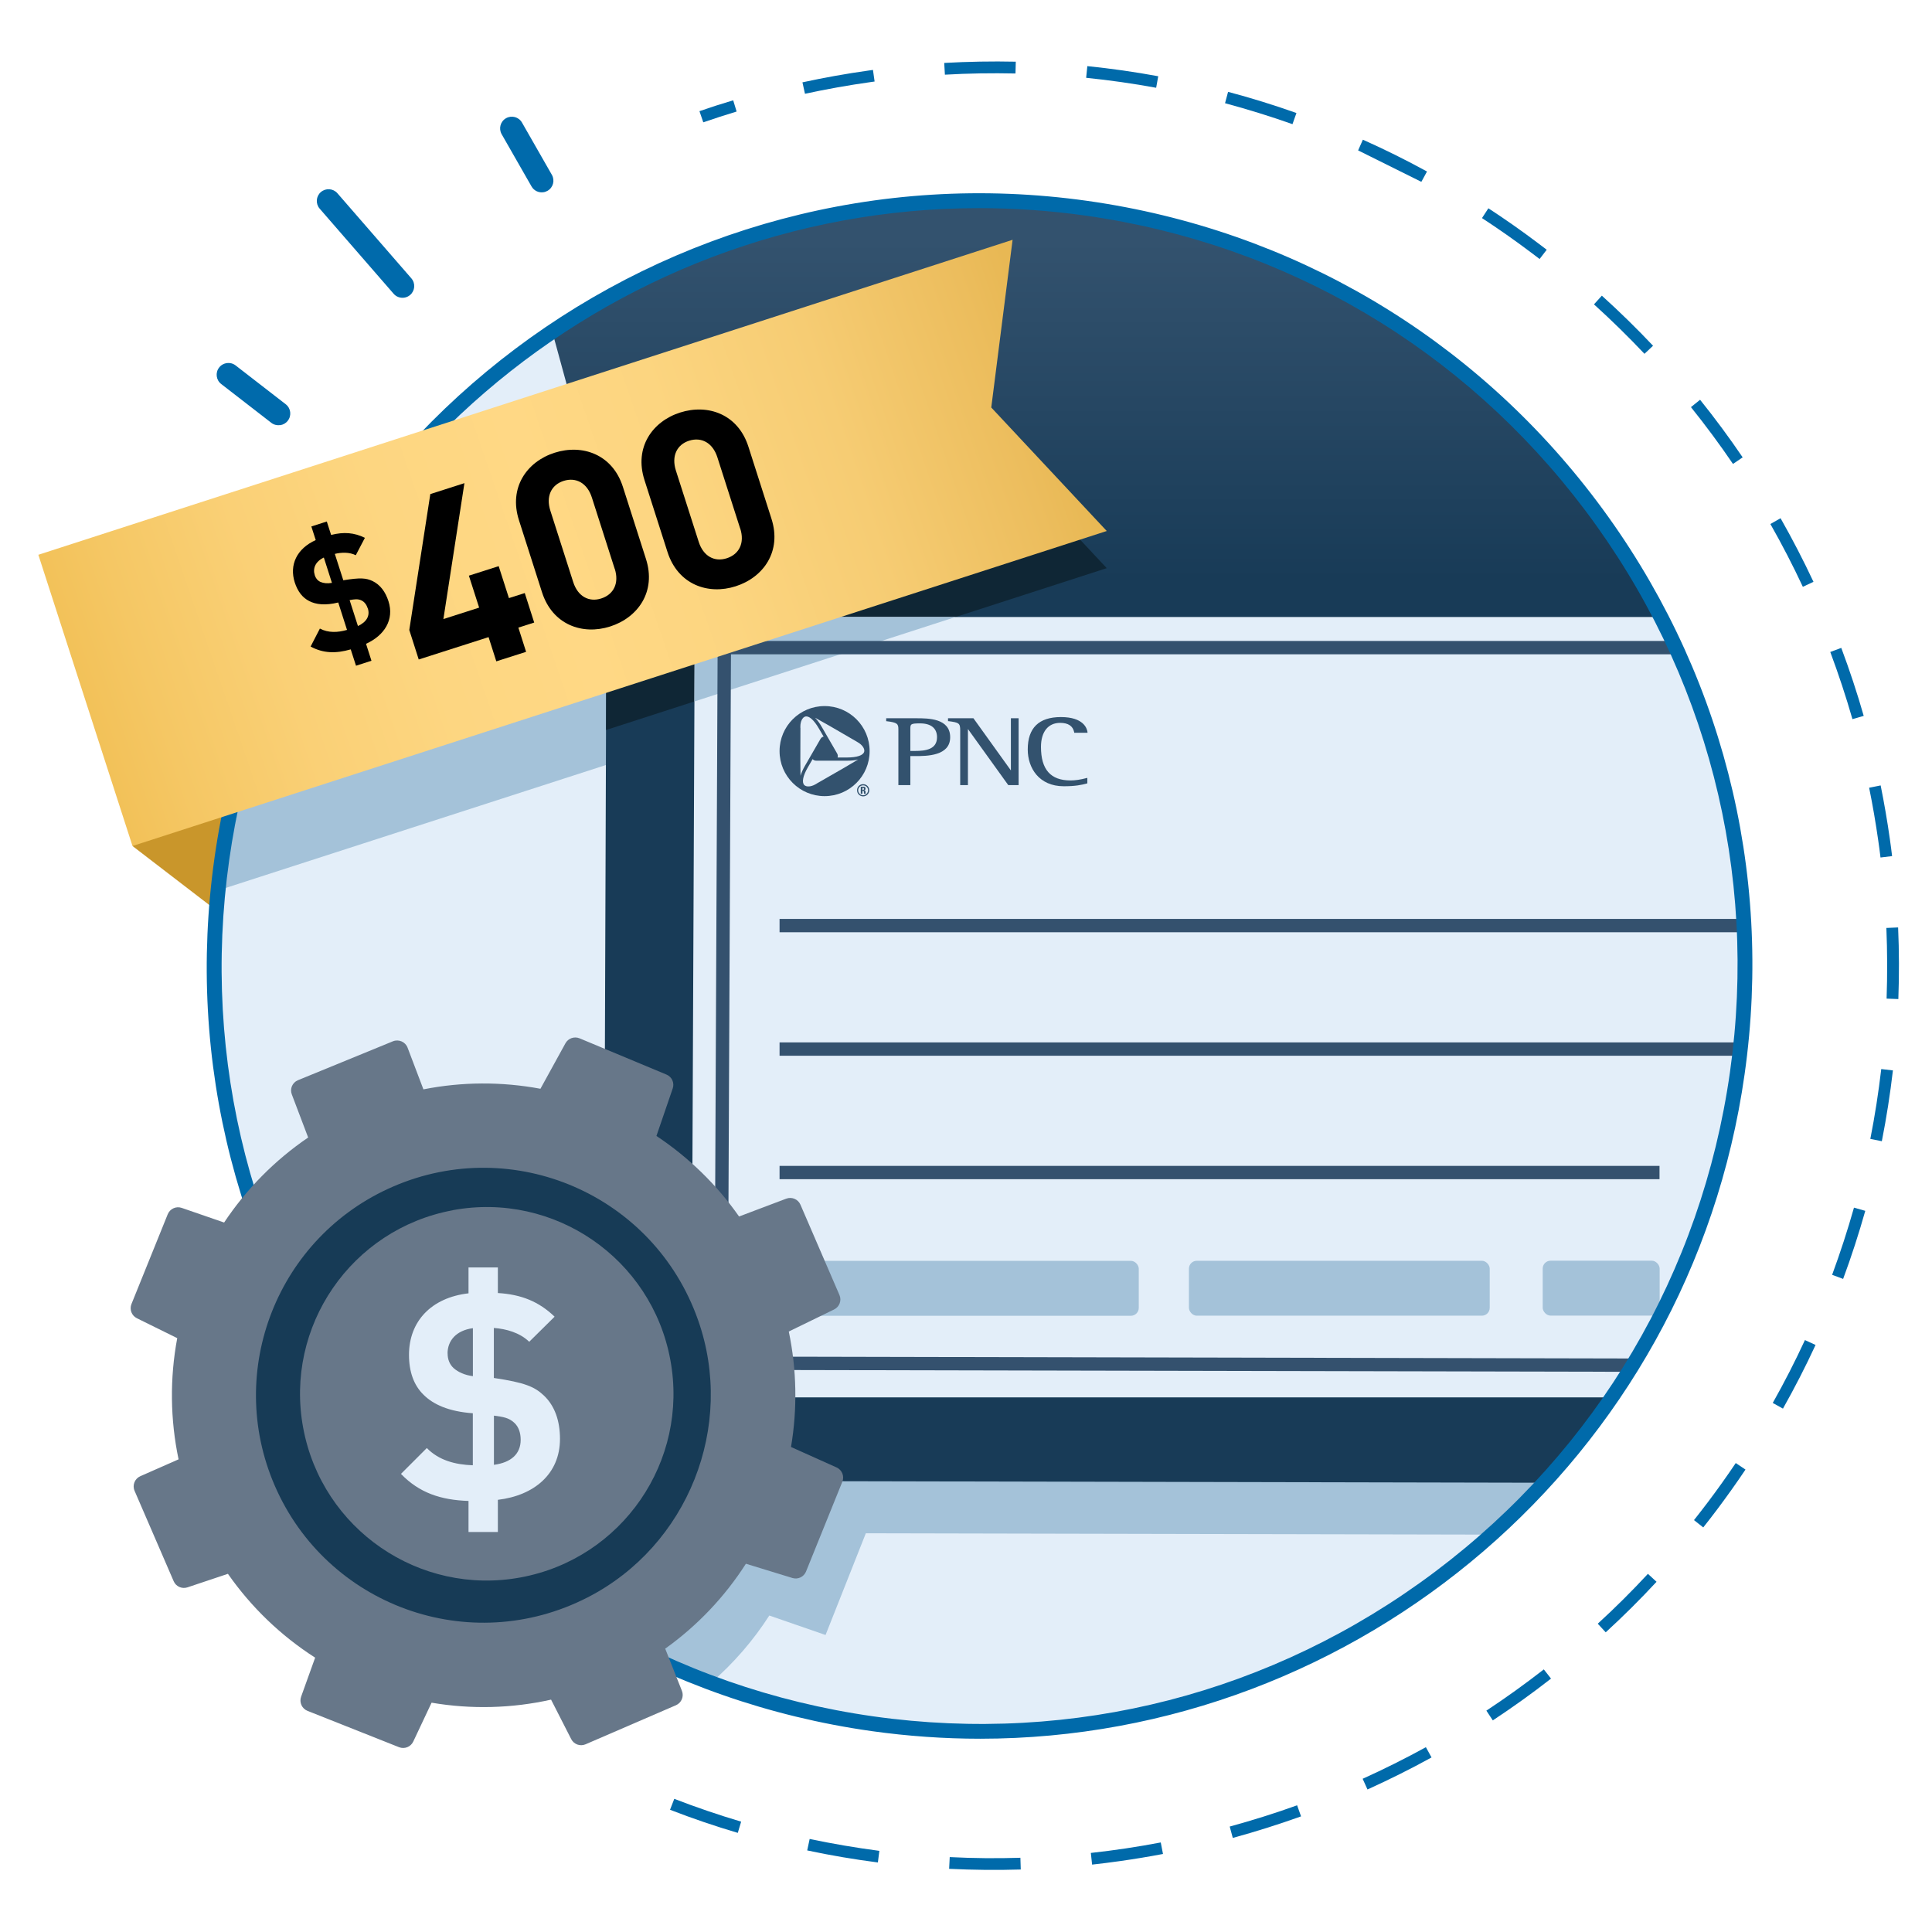
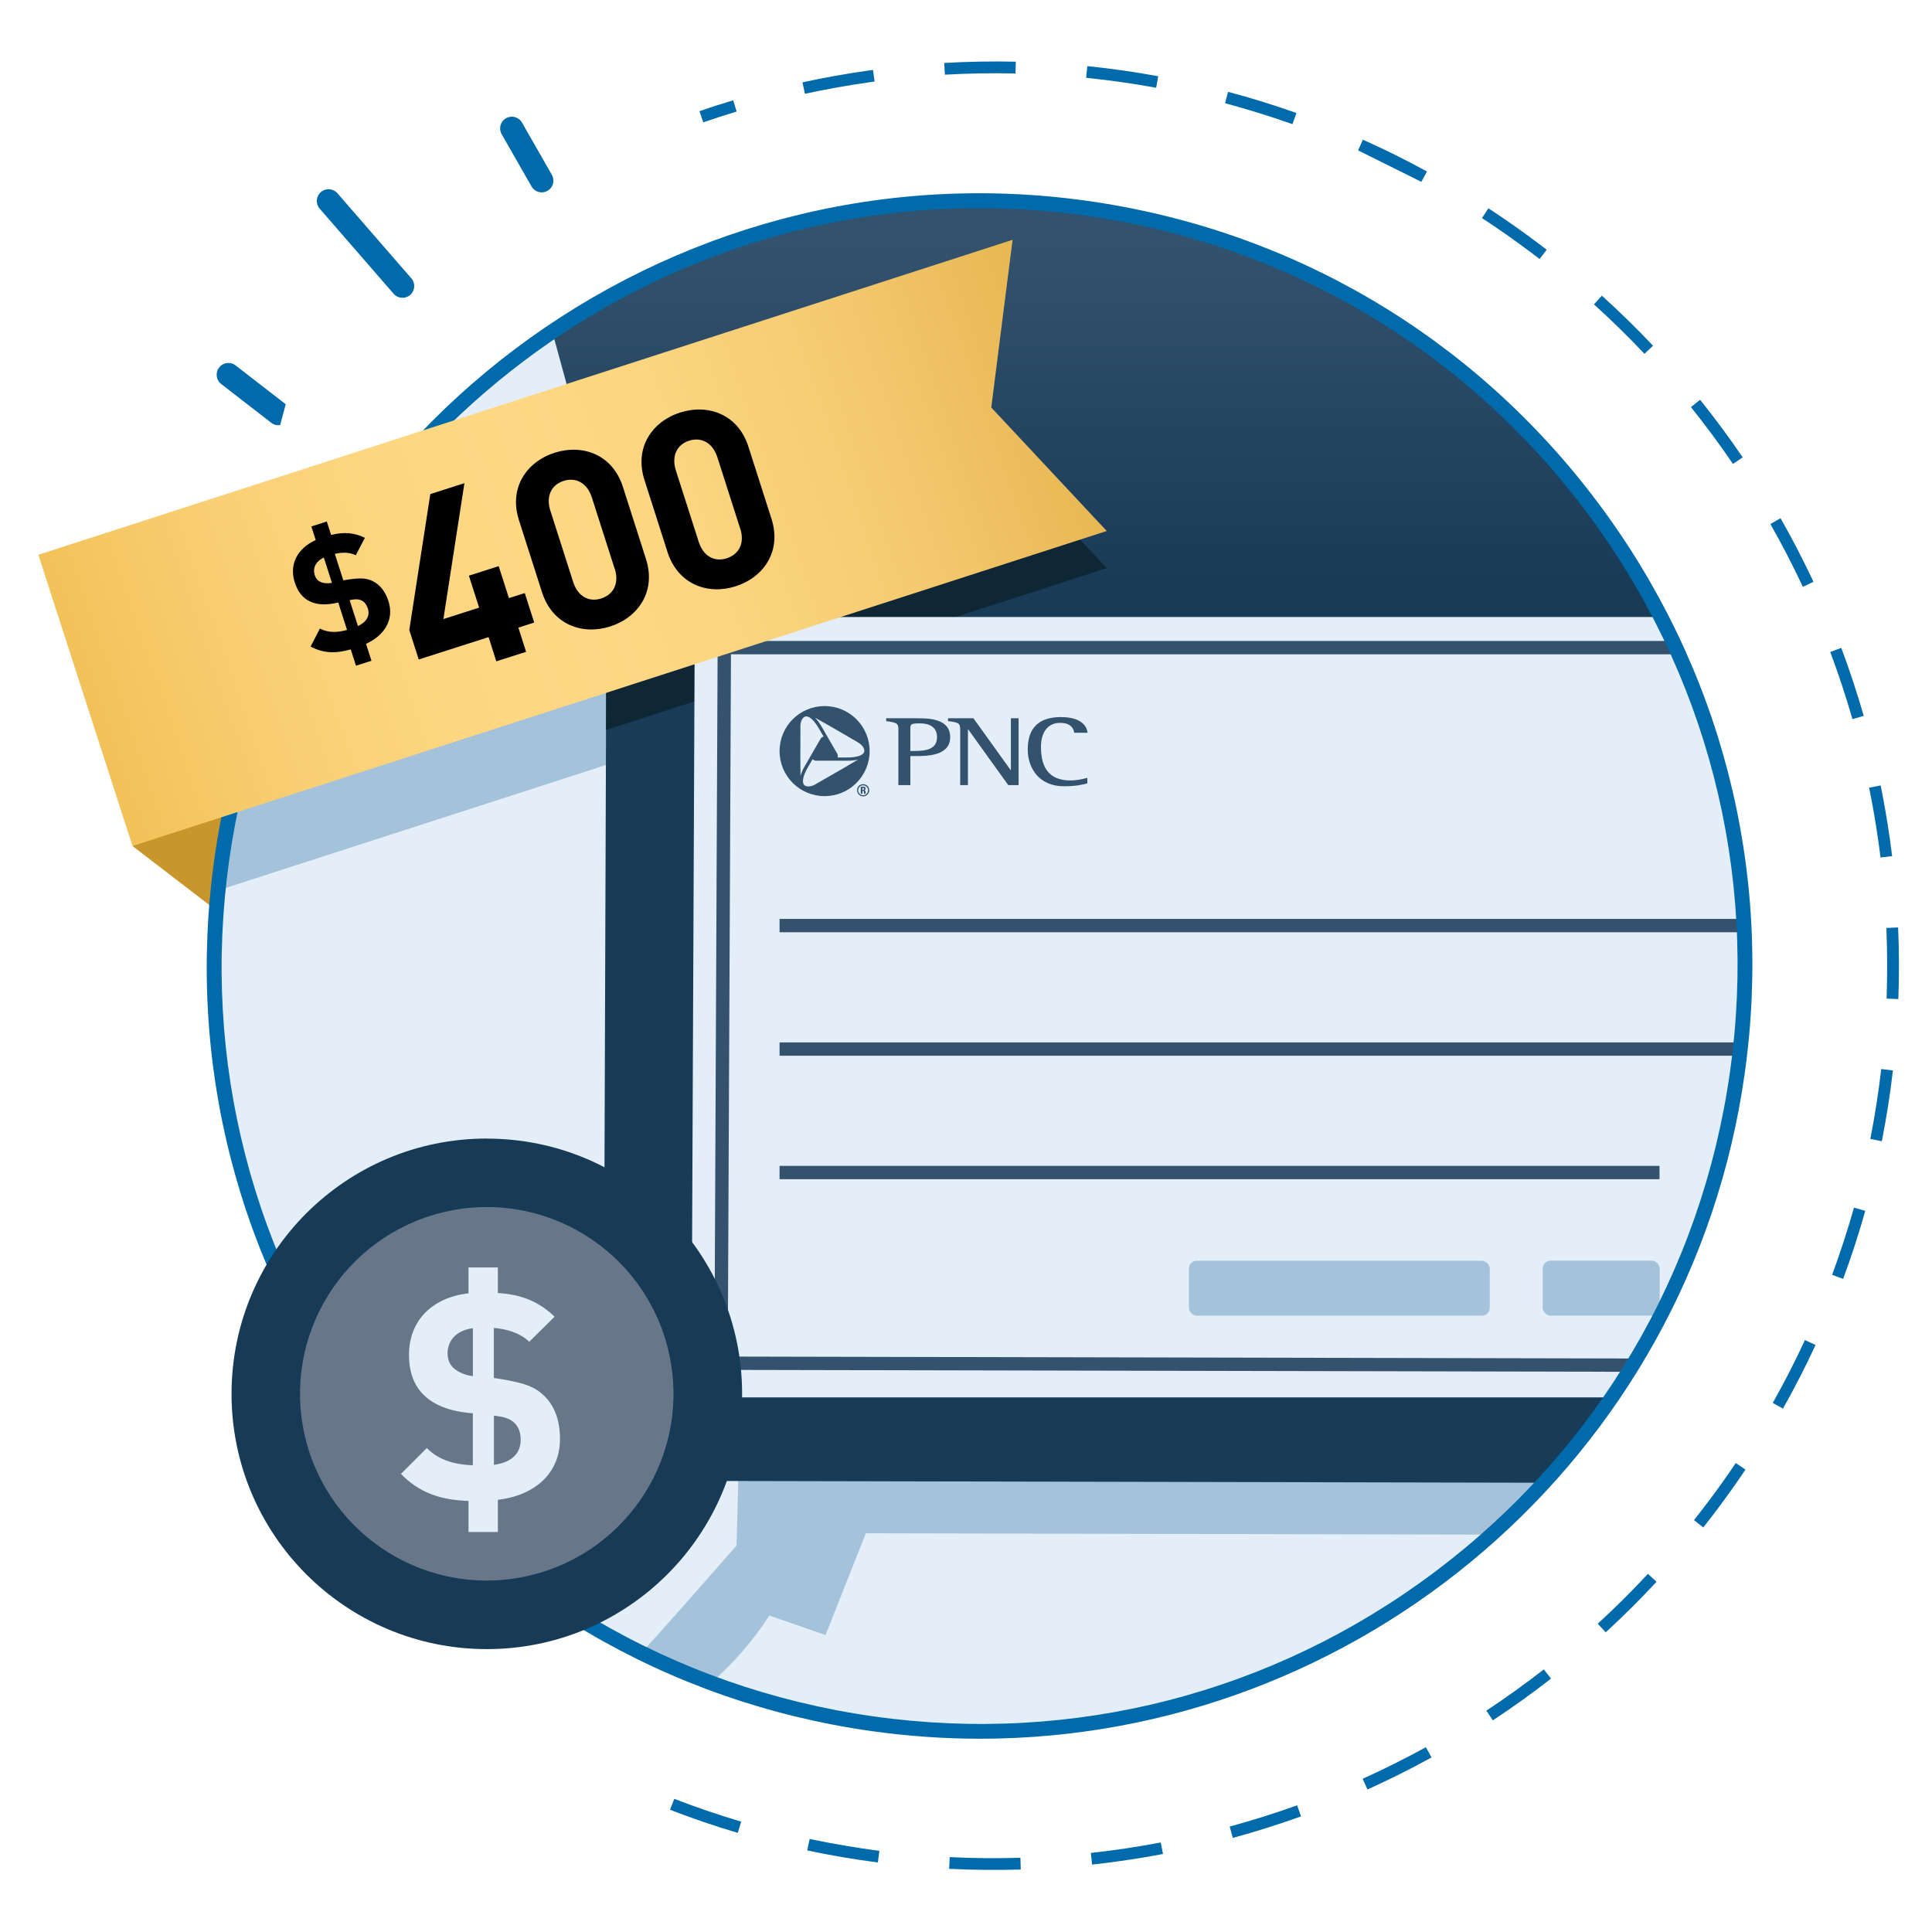
<svg xmlns="http://www.w3.org/2000/svg" id="Layer_1" data-name="Layer 1" viewBox="0 0 260 260">
  <defs>
    <style>
      .cls-1 {
        fill: #0f2635;
      }

      .cls-1, .cls-2, .cls-3, .cls-4, .cls-5, .cls-6, .cls-7, .cls-8, .cls-9, .cls-10, .cls-11, .cls-12, .cls-13 {
        stroke-width: 0px;
      }

      .cls-2 {
        fill: #34516e;
      }

      .cls-3 {
        fill: #c9962b;
      }

      .cls-4 {
        fill: url(#linear-gradient);
      }

      .cls-5 {
        fill: #a4c2d9;
      }

      .cls-6 {
        fill: #006aab;
      }

      .cls-7 {
        fill: #000;
      }

      .cls-8 {
        fill: #006aaa;
      }

      .cls-9 {
        fill: #33526e;
      }

      .cls-10 {
        fill: #e3eef9;
      }

      .cls-11 {
        fill: url(#linear-gradient-2);
      }

      .cls-12 {
        fill: #173b56;
      }

      .cls-13 {
        fill: #677789;
      }
    </style>
    <linearGradient id="linear-gradient" x1="154.57" y1="78.17" x2="154.57" y2="32.38" gradientUnits="userSpaceOnUse">
      <stop offset="0" stop-color="#183b57" />
      <stop offset="1" stop-color="#33526e" />
    </linearGradient>
    <linearGradient id="linear-gradient-2" x1="11.41" y1="95.54" x2="140.95" y2="51.17" gradientUnits="userSpaceOnUse">
      <stop offset="0" stop-color="#f2c158" />
      <stop offset=".07" stop-color="#f5c764" />
      <stop offset=".2" stop-color="#fad076" />
      <stop offset=".34" stop-color="#fdd681" />
      <stop offset=".49" stop-color="#ffd885" />
      <stop offset=".63" stop-color="#fcd580" />
      <stop offset=".79" stop-color="#f6cc73" />
      <stop offset=".95" stop-color="#ecbd5d" />
      <stop offset="1" stop-color="#e8b854" />
    </linearGradient>
  </defs>
  <polygon class="cls-3" points="17.83 113.85 34.27 126.48 34.27 101.43 17.83 113.85" />
  <circle class="cls-10" cx="131.83" cy="130" r="102.98" />
  <circle class="cls-10" cx="131.83" cy="130" r="102.98" />
  <path class="cls-5" d="M99.86,180.34l-.74,27.65s-8.59,9.84-12.78,14.42c3.03,1.49,6.15,2.84,9.36,4.04,3.02-2.62,5.66-5.66,7.83-9.04l7.57,2.62,5.42-13.69,84.22.18c8.29-7.46,15.39-16.29,20.94-26.19h-121.81Z" />
  <path class="cls-5" d="M147.9,81.5l-15.85-16.52,3.18-22.67-84.42,27.29c-10.62,13.69-17.93,30.25-20.53,48.64-.06.45-.11.89-.17,1.34l117.79-38.08Z" />
  <path class="cls-4" d="M233.8,144.43c7.97-56.31-31.22-108.43-87.54-116.39-26.24-3.71-51.57,2.82-71.95,16.55l7.34,26.84-.41,116.93c-.02,6.02,4.85,10.92,10.87,10.93l115.68.25c13.58-14.8,22.98-33.72,26.01-55.12Z" />
  <polygon class="cls-1" points="81.56 98.24 148.94 76.46 144.23 71.42 81.65 71.42 81.56 98.24" />
  <g>
    <path class="cls-10" d="M233.8,144.43c3.1-21.88-.93-43.13-10.31-61.4H93.5s-.45,105.02-.45,105.02h123.87c8.64-12.65,14.59-27.43,16.88-43.62Z" />
-     <polygon class="cls-5" points="128.6 83.03 93.5 83.03 93.45 94.4 128.6 83.03" />
    <path class="cls-2" d="M225.89,88.05c-.27-.6-.54-1.2-.82-1.79H96.97s-.39,0-.39,0l-.44,97.69v.4s123.02.26,123.02.26c.37-.59.74-1.19,1.1-1.79l-122.32-.26.43-94.51h127.53Z" />
    <g>
      <g>
        <path class="cls-9" d="M116.06,106.03h.1c.07,0,.11.04.11.13,0,.06-.03.14-.11.14h-.1s0-.27,0-.27M116.06,106.43h.05c.17,0,.15.1.15.21,0,.06,0,.13.03.18h.21s-.02-.22-.02-.28c0-.17-.14-.18-.19-.18h0c.14-.03.19-.12.19-.24,0-.16-.09-.25-.24-.25h-.4s0,.95,0,.95h.22s0-.39,0-.39ZM116.16,105.53c-.46,0-.82.36-.82.82s.36.82.82.82.82-.37.82-.82-.36-.82-.82-.82ZM116.16,107.02c-.37,0-.67-.3-.67-.67s.3-.66.67-.66.66.3.66.66-.3.67-.66.67Z" />
        <path class="cls-9" d="M113.97,101.94h-1.25c.06-.18.04-.37-.08-.57l-2.04-3.53c-.3-.52-.6-.93-.89-1.23,0,0,.01,0,.02,0,.82.45,2.45,1.37,5.57,3.2l.18.11c.58.34.92.86.82,1.24-.13.5-.98.78-2.33.78M109.9,105.46l-.18.1c-.58.33-1.2.37-1.48.09-.36-.36-.19-1.24.49-2.41l.63-1.08c.12.14.3.22.54.21h4.08c.6,0,1.1-.05,1.51-.16,0,0-.01,0-.02.01-.8.48-2.41,1.44-5.57,3.23ZM107.71,97.96v-.2c0-.67.28-1.23.66-1.33.5-.13,1.17.46,1.84,1.62l.63,1.08c-.18.03-.34.15-.45.36l-2.04,3.53c-.3.51-.5.98-.62,1.38,0,0,0-.01,0-.02-.02-.93-.04-2.81-.01-6.43ZM110.97,95.02c-3.35,0-6.06,2.71-6.06,6.06,0,3.35,2.71,6.06,6.06,6.06,3.35,0,6.06-2.71,6.06-6.06,0-3.35-2.71-6.06-6.06-6.06Z" />
      </g>
      <g>
        <path class="cls-9" d="M123.32,96.66h-3.97s-.09,0-.09,0v.4s.08,0,.08,0c1.42.17,1.56.36,1.56,1.08v7.52s1.61,0,1.61,0c0,0,0-3.74,0-3.91h.65c1.53,0,4.72,0,4.71-2.54,0-2.55-2.96-2.55-4.55-2.55ZM123.13,101.06h-.62c0-.17,0-2.92,0-2.92,0-.68,0-.79,1.31-.79,1.47,0,2.28.66,2.28,1.86,0,1.63-1.5,1.85-2.97,1.85Z" />
        <path class="cls-9" d="M136.99,96.66h-.95s0,6.58,0,7.02c-.25-.35-5.04-7.02-5.04-7.02h-3.42s0,.39,0,.39h.08c1.38.19,1.56.25,1.56,1.25v7.36s1.04,0,1.04,0v-7.55c.25.35,5.43,7.55,5.43,7.55h1.39s0-9,0-9h-.09Z" />
        <path class="cls-9" d="M138.31,100.87c0,2.46,1.5,4.94,4.85,4.94,1.59,0,2.38-.18,3.1-.37l.07-.02v-.74s-.12.03-.12.03c-.77.21-1.53.32-2.14.32-2.68,0-3.98-1.47-3.98-4.51,0-2.03.96-3.24,2.58-3.24,1.08,0,1.72.42,1.89,1.26v.07s1.79,0,1.79,0v-.1c-.07-.47-.51-2.01-3.58-2.01-2.96,0-4.46,1.46-4.46,4.35Z" />
      </g>
    </g>
    <g>
-       <rect class="cls-5" x="104.89" y="169.68" width="48.36" height="7.39" rx="1.06" ry="1.06" />
      <rect class="cls-5" x="160" y="169.67" width="40.48" height="7.39" rx="1.06" ry="1.06" />
      <rect class="cls-5" x="207.6" y="169.67" width="15.74" height="7.39" rx="1.06" ry="1.06" transform="translate(430.95 346.72) rotate(180)" />
    </g>
    <g>
      <path class="cls-2" d="M234.29,140.28H104.91s0,1.8,0,1.8h129.19c.07-.61.13-1.2.19-1.8Z" />
      <rect class="cls-2" x="104.91" y="156.9" width="118.42" height="1.79" />
      <path class="cls-2" d="M234.64,123.66H104.91s0,1.8,0,1.8h129.81c-.03-.6-.05-1.2-.09-1.8Z" />
    </g>
  </g>
  <path class="cls-8" d="M131.9,233.99c-4.83,0-9.72-.34-14.64-1.03-27.5-3.89-51.84-18.26-68.54-40.46s-23.75-49.57-19.85-77.07c8.03-56.77,60.76-96.42,117.52-88.39,27.5,3.89,51.84,18.26,68.54,40.46,16.69,22.2,23.75,49.57,19.85,77.07-7.34,51.85-51.96,89.42-102.89,89.42ZM131.76,28.01c-49.95,0-93.71,36.85-100.91,87.7-3.82,26.97,3.1,53.82,19.47,75.59s40.24,35.86,67.22,39.68c26.97,3.81,53.82-3.1,75.59-19.47,21.77-16.37,35.86-40.25,39.68-67.22h0c3.82-26.97-3.1-53.82-19.47-75.59-16.37-21.77-40.24-35.86-67.22-39.68-4.82-.68-9.62-1.01-14.36-1.01Z" />
  <polygon class="cls-11" points="148.94 71.46 17.83 113.85 5.16 74.66 136.27 32.27 133.4 54.84 148.94 71.46" />
  <g>
    <path class="cls-8" d="M94.64,16.45l-.51-1.49c1.5-.52,3.02-1.01,4.54-1.46l.46,1.51c-1.49.45-3,.94-4.48,1.45Z" />
    <path class="cls-8" d="M150.77,250.45c-1.26.18-2.53.34-3.8.48l-.17-1.57c3.14-.34,6.31-.82,9.41-1.41l.3,1.55c-1.9.36-3.83.68-5.74.95ZM137.37,251.59c-3.2.1-6.44.06-9.64-.09l.08-1.58c3.15.16,6.35.19,9.51.09l.05,1.58ZM165.9,247.33l-.41-1.52c3.04-.83,6.1-1.79,9.07-2.86l.53,1.49c-3.02,1.08-6.11,2.06-9.19,2.9ZM118.13,250.64c-3.17-.41-6.37-.95-9.5-1.62l.33-1.54c3.09.65,6.25,1.19,9.38,1.6l-.2,1.57ZM184.03,240.82l-.65-1.44c2.88-1.3,5.74-2.73,8.51-4.25l.76,1.38c-2.8,1.54-5.7,2.99-8.62,4.31ZM99.29,246.66c-3.07-.91-6.14-1.95-9.12-3.11l.57-1.47c2.95,1.14,5.97,2.17,9,3.07l-.45,1.51ZM200.9,231.53l-.87-1.32c2.64-1.74,5.24-3.61,7.73-5.55l.97,1.24c-2.52,1.97-5.16,3.86-7.83,5.62ZM216.09,219.67l-1.07-1.16c2.33-2.13,4.6-4.39,6.75-6.71l1.16,1.07c-2.18,2.35-4.48,4.64-6.84,6.8ZM229.21,205.55l-1.24-.98c.63-.8,1.26-1.61,1.88-2.43,1.29-1.71,2.55-3.48,3.74-5.25l1.31.88c-1.2,1.79-2.48,3.58-3.78,5.32-.62.83-1.26,1.65-1.9,2.46ZM239.95,189.57l-1.38-.77c1.55-2.75,3.01-5.6,4.33-8.46l1.43.66c-1.34,2.9-2.82,5.78-4.39,8.57ZM248.04,172.11l-1.48-.55c1.09-2.96,2.08-6,2.94-9.04l1.52.43c-.87,3.08-1.87,6.17-2.98,9.16ZM253.25,153.58l-1.55-.31c.61-3.09,1.1-6.25,1.47-9.4l1.57.18c-.37,3.18-.87,6.39-1.49,9.52ZM255.47,134.45l-1.58-.06c.11-3.15.1-6.35-.03-9.51l1.58-.07c.14,3.2.15,6.44.03,9.64ZM254.64,115.21l-1.57.19c-.09-.76-.19-1.51-.3-2.26-.34-2.38-.75-4.78-1.23-7.13l1.55-.31c.48,2.38.9,4.81,1.24,7.22.11.76.21,1.53.3,2.29ZM249.29,96.77c-.87-3.04-1.88-6.08-2.98-9.03l1.48-.55c1.12,2.99,2.14,6.07,3.02,9.15l-1.52.44ZM242.62,78.97c-1.34-2.87-2.81-5.71-4.37-8.45l1.37-.78c1.58,2.78,3.07,5.66,4.43,8.56l-1.43.67ZM233.22,62.44c-1.77-2.61-3.68-5.18-5.66-7.65l1.23-.99c2.01,2.5,3.94,5.11,5.73,7.75l-1.31.89ZM221.31,47.62c-2.16-2.29-4.45-4.53-6.8-6.66l1.06-1.17c2.38,2.15,4.7,4.42,6.89,6.74l-1.15,1.08ZM207.2,34.86c-.38-.29-.76-.58-1.15-.87-2.15-1.62-4.37-3.18-6.61-4.64l.86-1.32c2.27,1.48,4.52,3.06,6.69,4.7.39.29.78.59,1.16.88l-.96,1.25ZM182.77,20.24l.64-1.44c2.92,1.3,5.82,2.74,8.63,4.28l-.76,1.39M173.94,16.71c-2.97-1.05-6.03-2-9.08-2.82l.41-1.53c3.09.82,6.19,1.78,9.2,2.85l-.53,1.49ZM155.58,11.81c-3.1-.57-6.27-1.02-9.41-1.34l.16-1.57c3.18.32,6.39.78,9.54,1.36l-.28,1.55ZM136.67,9.89c-3.16-.07-6.36-.02-9.51.16l-.09-1.58c3.2-.18,6.44-.24,9.63-.17l-.04,1.58ZM108.33,12.62l-.34-1.54c2.91-.63,5.91-1.17,8.92-1.59l.57-.08.22,1.56-.56.08c-2.98.42-5.94.95-8.81,1.57Z" />
  </g>
  <path class="cls-6" d="M73.12,25.87c-.62.09-1.26-.2-1.59-.78l-4.02-7.03c-.43-.76-.17-1.72.59-2.15.76-.43,1.72-.17,2.15.59l4.02,7.03c.43.76.17,1.72-.59,2.15-.18.1-.37.17-.56.19Z" />
  <path class="cls-6" d="M54.38,40.06c-.51.07-1.05-.11-1.41-.53l-9.95-11.45c-.57-.66-.5-1.66.16-2.23s1.66-.5,2.23.16l9.95,11.45c.57.66.5,1.66-.16,2.23-.24.21-.52.33-.81.37Z" />
-   <path class="cls-6" d="M37.7,57.21c-.41.06-.84-.04-1.19-.31l-6.74-5.22c-.69-.53-.82-1.53-.28-2.22.53-.69,1.53-.82,2.22-.28l6.74,5.22c.69.53.82,1.53.28,2.22-.26.34-.63.54-1.03.6Z" />
+   <path class="cls-6" d="M37.7,57.21c-.41.06-.84-.04-1.19-.31l-6.74-5.22c-.69-.53-.82-1.53-.28-2.22.53-.69,1.53-.82,2.22-.28l6.74,5.22Z" />
  <path class="cls-12" d="M65.51,153.22c-18.97,0-34.35,15.38-34.35,34.36,0,18.97,15.38,34.35,34.36,34.35,18.97,0,34.35-15.38,34.35-34.35s-15.38-34.35-34.35-34.35h0Z" />
  <path class="cls-13" d="M60.93,162.87c-13.65,2.53-22.66,15.64-20.13,29.28,2.53,13.65,15.64,22.66,29.28,20.13,13.64-2.53,22.66-15.63,20.13-29.28-2.52-13.65-15.63-22.66-29.28-20.14h0Z" />
  <path class="cls-13" d="M62.41,170.87c-9.23,1.71-15.32,10.57-13.61,19.8,1.71,9.23,10.57,15.32,19.8,13.61,9.23-1.71,15.32-10.57,13.62-19.8-1.71-9.23-10.57-15.32-19.8-13.62h0Z" />
-   <path class="cls-13" d="M30.66,211.78c3.14,4.5,7.13,8.34,11.75,11.3l-1.89,5.26c-.27.76.11,1.6.86,1.9l12.32,4.89c.74.29,1.57-.04,1.91-.75l2.47-5.24c5.33.91,10.8.77,16.08-.41l2.71,5.31c.36.71,1.21,1.01,1.93.7l12.17-5.26c.74-.32,1.1-1.18.8-1.93l-2.25-5.68c4.31-3.08,8-6.96,10.86-11.43l6.26,1.92c.74.23,1.54-.15,1.83-.87l4.89-12.09c.3-.75-.05-1.59-.78-1.92l-6.13-2.75c.87-5.15.77-10.42-.3-15.54l6.1-2.97c.72-.35,1.04-1.21.72-1.94l-5.25-12.16c-.32-.74-1.16-1.09-1.91-.81l-6.35,2.4c-3-4.28-6.77-7.95-11.12-10.84l2.19-6.39c.26-.75-.11-1.57-.84-1.87l-11.7-4.88c-.71-.29-1.52,0-1.89.66l-3.37,6.13c-5.21-.97-10.55-.95-15.75.08l-2.13-5.61c-.3-.79-1.19-1.17-1.97-.86l-12.81,5.25c-.73.32-1.09,1.15-.8,1.9l2.2,5.8c-4.47,3.04-8.31,6.93-11.31,11.44l-5.71-1.97c-.75-.26-1.58.12-1.88.86l-4.88,12.08c-.29.73.02,1.56.73,1.91l5.43,2.68c-1.01,5.39-.95,10.94.18,16.31l-5.15,2.27c-.75.33-1.1,1.21-.77,1.97l5.26,12.16c.31.72,1.11,1.07,1.85.83l5.47-1.83ZM52.91,159.68c16.17-7,35.06,1.05,41.03,17.96,5.05,14.3-1.36,30.41-14.86,37.33-15.91,8.16-35.13,1.09-42.11-15.05,0,0,0,0,0,0-6.71-15.51.42-33.53,15.94-40.24Z" />
  <path class="cls-10" d="M74.63,177.2l-3.41,3.37c-1.28-1.24-3.13-1.74-4.76-1.86v6.73c4.14.62,5.46,1.16,6.73,2.36,1.47,1.39,2.17,3.41,2.17,5.84,0,4.72-3.48,7.62-8.36,8.2v4.33h-3.95v-4.18c-3.71-.12-6.62-1.08-9.09-3.64l3.48-3.48c1.62,1.66,3.83,2.24,6.19,2.32v-7c-3.25-.23-5.34-1.2-6.62-2.48-1.32-1.28-1.97-3.1-1.97-5.38,0-4.49,2.98-7.7,8.01-8.28v-3.48h3.95v3.44c3.17.19,5.53,1.16,7.62,3.17ZM60.24,182.15c0,.74.23,1.43.81,1.97.62.54,1.47.93,2.59,1.08v-6.46c-2.28.31-3.41,1.7-3.41,3.41ZM70.07,193.76c0-.93-.27-1.74-.85-2.28-.74-.7-1.55-.81-2.75-.97v6.62c2.32-.31,3.6-1.47,3.6-3.37Z" />
  <g>
    <path class="cls-7" d="M49.11,72.37l-1.23,2.35c-.88-.44-1.95-.39-2.82-.18l1.14,3.55c2.29-.37,3.07-.31,3.95.11,1.01.49,1.72,1.43,2.13,2.71.8,2.49-.55,4.61-3.02,5.73l.73,2.28-2.08.67-.71-2.2c-1.98.57-3.67.55-5.4-.38l1.25-2.42c1.14.6,2.4.54,3.65.18l-1.18-3.69c-1.75.43-3.02.27-3.9-.19-.91-.45-1.56-1.3-1.95-2.5-.76-2.37.27-4.56,2.82-5.71l-.59-1.83,2.08-.67.58,1.81c1.71-.43,3.11-.32,4.55.39ZM42.36,77.41c.12.39.36.71.76.9.42.18.93.24,1.55.13l-1.09-3.41c-1.15.55-1.51,1.47-1.22,2.37ZM49.49,81.87c-.16-.49-.44-.87-.83-1.06-.5-.24-.95-.17-1.61-.05l1.12,3.49c1.17-.55,1.65-1.38,1.33-2.38Z" />
    <path class="cls-7" d="M56.35,88.75l-1.27-3.97,2.83-18.29,4.59-1.47-2.83,18.29,4.81-1.54-1.38-4.3,4.01-1.28,1.38,4.3,2.13-.68,1.27,3.97-2.13.68,1.04,3.26-4.01,1.28-1.04-3.26-9.4,3.01Z" />
    <path class="cls-7" d="M72.94,79.7l-3.1-9.69c-1.41-4.39,1.07-7.89,4.79-9.08,3.75-1.2,7.8.21,9.2,4.6l3.1,9.69c1.41,4.39-1.07,7.89-4.82,9.09-3.72,1.19-7.76-.22-9.17-4.61ZM82.72,76.54l-3.07-9.59c-.62-1.94-2.13-2.77-3.81-2.23-1.65.53-2.4,2.08-1.77,4.02l3.07,9.59c.62,1.94,2.12,2.74,3.77,2.21,1.68-.54,2.44-2.06,1.82-4Z" />
    <path class="cls-7" d="M89.83,74.29l-3.1-9.69c-1.41-4.39,1.07-7.89,4.79-9.08,3.75-1.2,7.8.21,9.2,4.6l3.1,9.69c1.41,4.39-1.07,7.89-4.82,9.09-3.71,1.19-7.76-.22-9.17-4.61ZM99.61,71.13l-3.07-9.59c-.62-1.94-2.13-2.77-3.81-2.23-1.65.53-2.39,2.08-1.77,4.02l3.07,9.59c.62,1.94,2.12,2.74,3.77,2.21,1.68-.54,2.44-2.06,1.82-4Z" />
  </g>
</svg>